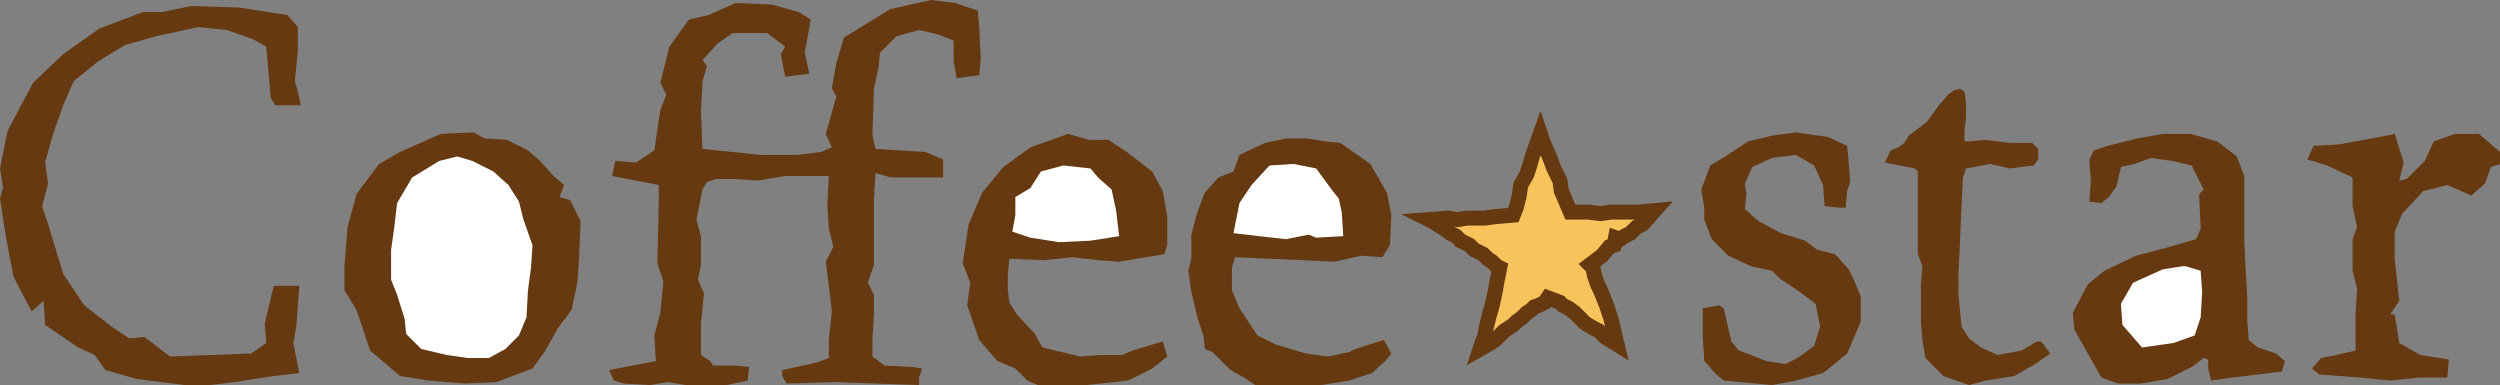
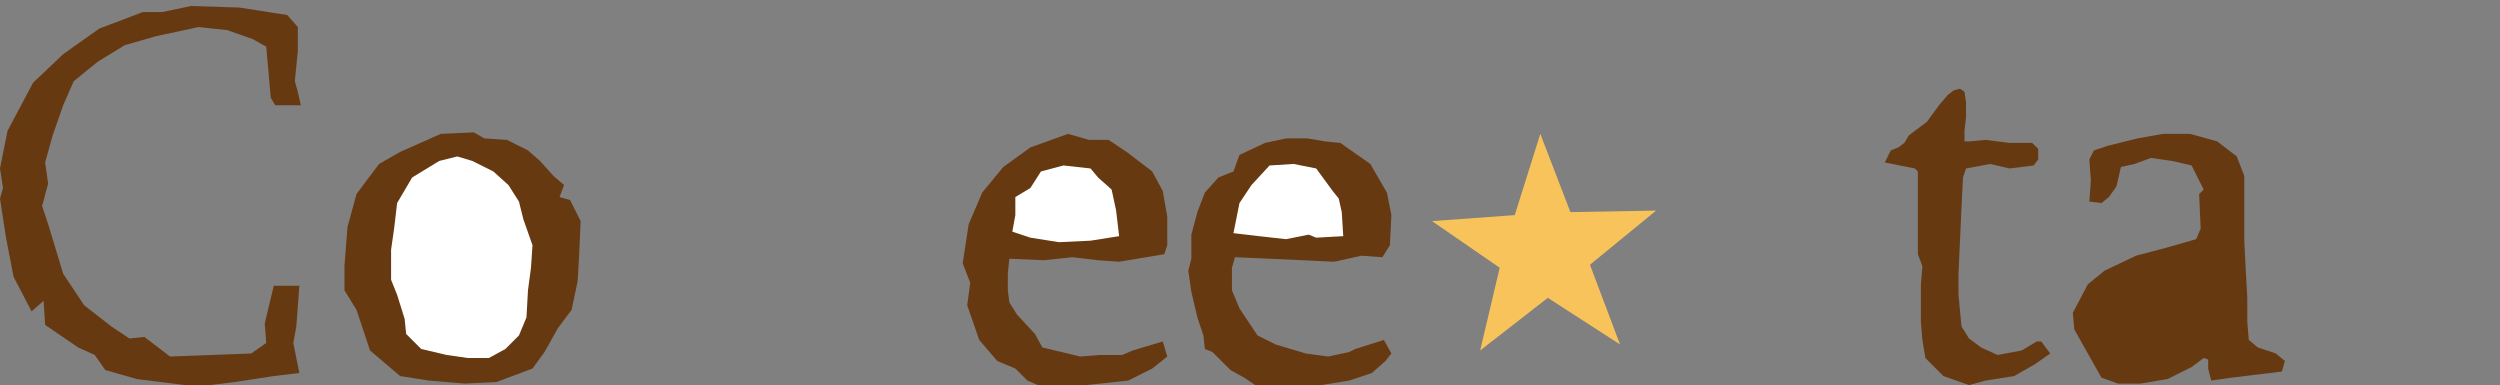
<svg xmlns="http://www.w3.org/2000/svg" version="1.1" x="0px" y="0px" viewBox="0 0 166.2 25.6" style="enable-background:new 0 0 166.2 25.6;" xml:space="preserve">
  <rect x="0" y="0" width="166.2" height="25.6" fill="#808080" stroke="none" />
  <style type="text/css">
	.st0{fill:#F8C35B;}
	.st1{fill:none;stroke:#663911;}
	.st2{fill:#663911;}
	.st3{fill:#FFFFFF;}
</style>
  <g id="Layer_1">
    <polygon class="st0" points="95.2,14.7 100.7,14.3 102.4,8.9 104.4,14.1 110.1,14 105.7,17.6 107.7,22.9 102.9,19.8 98.4,23.3    99.7,17.8  " />
-     <polygon class="st1" points="95.2,14.7 96,15.2 96.4,15.5 96.8,15.7 97.1,16 97.5,16.2 97.7,16.3 98,16.6 98.6,16.9 98.9,17.2    99.2,17.4 99.5,17.7 99.7,17.8 99.5,18.8 99.4,19.4 99.2,20.3 99,21 98.9,21.4 98.8,21.8 98.7,22.4 98.6,22.6 98.4,23.2 99.1,22.8    99.4,22.6 99.7,22.3 100,22 100.3,21.8 100.6,21.6 100.8,21.4 101.2,21.1 101.5,20.8 101.8,20.6 102,20.4 102.3,20.3 102.7,20.1    102.9,19.8 103.7,20.1 103.9,20.3 104.3,20.5 104.7,20.8 105.1,21.2 105.4,21.5 105.9,21.8 106.3,22 106.7,22.4 107.5,22.9    107.1,21.2 106.8,20.3 106.4,19.3 106.2,18.9 106,18.3 105.9,17.8 105.7,17.6 106.5,17 107,16.4 107.3,16.3 107.4,15.8 107.7,15.9    108,15.7 108.4,15.5 108.8,15.1 109.2,14.9 110,14 108.9,14.1 108.2,14.1 107.6,14.1 107.1,14.1 106.4,14.2 105.6,14.1 105,14.1    104.4,14.1 103.8,12.7 103.7,12 103.3,11.2 103,10.4 102.6,9.5 102.4,8.9 101.9,10.3 101.7,11 101.5,11.6 101.1,12.3 101,13    100.8,13.8 100.6,14.3 99.4,14.4 98.7,14.5 97.5,14.5 96.9,14.6 96.3,14.5 95,14.6  " />
  </g>
  <g id="Layer_2">
    <polygon class="st2" points="82.1,17.1 84.4,17.2 88.7,17.4 90.5,17 91.9,17.1 92.4,16.3 92.5,14.3 92.2,12.8 91.1,10.9 89.1,9.5    88.1,9.4 86.9,9.2 85.5,9.2 84.1,9.5 82.4,10.3 82,11.4 81,11.8 80.1,12.8 79.6,14.1 79.2,15.6 79.2,17.2 79,18 79.2,19.4    79.6,21.1 80,22.3 80.1,23.2 80.6,23.4 81.8,24.6 82.7,25.1 83.6,25.7 85.1,25.6 87.2,25.7 89.7,25.3 91.2,24.8 92.1,24 92.5,23.5    92,22.6 90.1,23.2 89.7,23.4 88.3,23.7 86.8,23.5 84.8,22.9 83.6,22.3 82.4,20.5 81.9,19.3 81.9,17.8  " />
    <polygon class="st2" points="18.3,7 19.3,7 20,7 19.8,6.1 19.6,5.4 19.8,3.4 19.8,1.8 19.1,1 15.9,0.5 12.7,0.4 10.8,0.8 9.5,0.8    6.6,1.9 4.2,3.6 2.2,5.5 0.5,8.7 0,11.2 0.2,12.5 0,13.2 0.4,15.8 0.9,18.4 2.1,20.7 2.9,20 3,21.6 5.2,23.1 6.3,23.6 7,24.6    9.1,25.2 13.1,25.7 15.6,25.4 18.2,25 19.9,24.8 19.5,22.8 19.7,21.7 19.9,19 18.2,19 17.6,21.5 17.7,22.8 16.7,23.5 11.3,23.7    9.6,22.4 8.6,22.5 7.4,21.7 5.6,20.3 4.2,18.2 3.2,14.9 2.8,13.7 3.2,12.2 3,10.8 3.5,9 4.2,7 4.9,5.4 6.5,4.1 8.3,3 10.4,2.4    13.2,1.8 15.1,2 16.8,2.6 17.7,3.1 18,6.5  " />
    <polygon class="st2" points="31.5,8.8 29.3,8.9 26.6,10.1 25.2,10.9 23.7,12.9 23.1,15.1 22.9,17.7 22.9,19.3 23.7,20.6 24.2,22.1    24.6,23.3 26.6,25 28.5,25.3 30.9,25.5 33,25.4 35.4,24.5 36.2,23.4 37.1,21.8 38,20.6 38.4,18.7 38.5,17 38.6,14.7 37.9,13.3    37.2,13.1 37.5,12.3 36.8,11.7 35.9,10.7 35.1,10 33.7,9.3 32.2,9.2  " />
    <polygon class="st3" points="31.4,10.7 30.4,10.4 29.2,10.7 27.4,11.8 26.4,13.5 26.2,15.2 26,16.6 26,18.6 26.4,19.6 26.9,21.2    27,22.2 28,23.2 29.7,23.6 31.1,23.8 32.5,23.8 33.6,23.2 34.5,22.3 35,21.1 35.1,19.3 35.3,17.8 35.4,16.3 34.8,14.6 34.5,13.4    33.8,12.3 32.8,11.4  " />
-     <polygon class="st2" points="40.8,25.3 40.5,24.6 43.6,24 43.5,22.3 43.9,20.8 44.1,18.7 43.7,17.5 43.8,13.2 43.8,12.3 40.7,11.7    40.9,10.7 42.3,10.8 43.5,10 43.9,7.3 44.3,6.3 43.9,5.5 44.5,3.1 45.8,1.3 47.1,1 48.9,0.2 51.3,0.3 53.1,0.8 53.9,1.3 53.5,3.5    53.8,4.9 52.2,5.1 51.9,3.6 52.2,3.1 51,2.2 48.7,2.2 47.7,2.9 46.7,4 47,4.4 46.7,5.4 46.6,7.4 46.7,9.9 50.6,10.3 53,10.3    54.6,10.1 55.3,9.8 54.9,8.9 55.6,6.4 55.3,5.9 55.6,4.2 56.1,2.5 57.4,1.7 59.2,0.6 61.9,0 63.5,0.2 65,0.7 65.1,1.8 65.2,3.9    65.1,5 63.6,5.2 63.4,4.1 63.4,2.7 62.4,2.3 61.1,2 59.6,2.4 58.5,3.5 58.4,4.5 58.1,5.9 58,9 58.2,9.9 61.5,10.1 62.7,10.6    62.7,11.8 59.2,11.8 58.2,11.5 58.1,13.2 58.1,17.6 57.7,18.8 58.1,19.6 58.1,20.9 58,22.5 58,23.7 58.8,24.3 60.7,24.4 61.3,24.5    61.1,25.1 61.1,25.6 55.5,25.4 52.3,25.5 52,25 52,24.6 54.3,24.1 55.1,23.8 55.1,22.6 55.3,20.7 55.1,19 54.9,17.4 55.4,16.4    55.1,15.2 55,13.6 55.1,11.7 52.2,11.7 50.4,12 48.8,11.9 47.6,11.9 47,12.1 46.7,12.6 46.3,14.6 46.6,15.7 46.6,17.6 46.4,18.6    46.8,19.5 46.6,21.5 46.6,23.6 47.2,24 47.4,24.3 48.9,24.3 49.8,24.4 49.7,25.3 48.3,25.6 46.2,25.7 44.4,25.4 43.2,25.6    41.5,25.5  " />
    <polygon class="st2" points="67.1,17.2 69.4,17.3 71.3,17.1 73,17.3 74.4,17.4 77.4,16.9 77.6,16.3 77.6,14.4 77.3,12.7 76.6,11.4    74.9,10.1 73.7,9.3 72.4,9.3 71,8.9 68.5,9.8 66.7,11.1 65.3,12.8 64.4,14.9 64,17.5 64.5,18.8 64.3,20.3 65.1,22.6 66.3,24    67.5,24.5 68.3,25.3 69,25.6 72.2,25.6 75,25.3 76.6,24.5 77.6,23.7 77.3,22.7 75.3,23.3 74.6,23.6 73.1,23.6 71.8,23.7 69.3,23.1    68.8,22.2 67.6,20.9 67.1,20.1 67,19.3 67,18.2  " />
    <polygon class="st3" points="67.3,15.4 68.5,15.8 70.4,16.1 72.5,16 74.4,15.7 74.2,14 73.9,12.6 73,11.8 72.5,11.2 70.7,11    69.2,11.4 68.5,12.5 67.5,13.1 67.5,14.3  " />
    <polygon class="st3" points="82,15.5 83.7,15.7 85.5,15.9 87,15.6 87.5,15.8 89.3,15.7 89.2,14.1 89,13.2 88.6,12.7 87.5,11.2    86,10.9 84.4,11 83.2,12.3 82.4,13.5  " />
-     <polygon class="st2" points="114.3,20.3 113.2,20.5 113.2,22.4 113.3,24 114.1,24.9 114.6,25.3 117.8,25.6 119.4,25.3 121.2,24.8    122.8,23.5 123.7,21.4 123.7,19.7 123.2,18.5 122.9,17.9 122,16.9 120.8,16.6 120,16 118.4,15.5 116.9,14.7 116,13.9 116.1,12.9    116,12.2 116.5,11.1 117.8,10.5 119.4,10.3 120.6,11 121.2,12.3 121.3,13.7 122.2,13.8 122.7,13.8 122.8,12.7 123,12.1 122.9,10.8    122.8,9.7 121.5,9.1 119.4,8.8 117.9,9 116.2,9.4 114.7,10.4 113.7,11 113.1,12.6 113.3,13.8 113.3,14.6 113.8,15.9 114.9,17    116.4,17.7 117.8,18 118.3,18.5 119.5,19.3 120.7,20.2 121,21.7 120.6,23 119.5,23.8 118.7,24.2 117.4,24 116.4,23.6 115.6,23.3    115.1,22.7 114.8,21.4 114.6,20.5  " />
    <polygon class="st2" points="130.3,5.9 129.9,6 129.5,6.3 128.9,7 128.1,8.1 126.9,9 126.6,9.5 126.2,9.8 125.7,10 125.3,10.8    127.3,11.2 127.5,11.4 127.5,13.3 127.5,15.9 127.5,16.9 127.8,17.7 127.7,18.9 127.7,20.2 127.7,21.4 127.8,22.6 128,23.8    129.2,25 130.9,25.6 132,25.3 133.9,25 135.3,24.2 136.3,23.5 135.7,22.7 135.4,22.7 134.4,23.3 132.8,23.6 131.7,23.1 130.9,22.5    130.4,21.7 130.2,19.6 130.2,18.2 130.3,16 130.4,13.8 130.5,11.8 130.7,11.2 132.3,10.9 133.6,11.2 135.2,11 135.5,10.6    135.5,9.9 135.1,9.5 133.6,9.5 132,9.3 130.9,9.4 130.6,9.4 130.6,8.7 130.7,7.8 130.7,6.8 130.6,6.1  " />
    <polygon class="st2" points="143,10.5 141.9,10.9 141,11.1 140.7,12.4 140.2,13.1 139.7,13.5 138.9,13.4 139,12 138.9,10.6    139.2,10 140.1,9.7 142.1,9.2 143.8,8.9 145.6,8.9 147.4,9.4 148.7,10.4 149.2,11.7 149.2,13.8 149.2,16 149.3,18 149.4,19.8    149.4,21.4 149.5,22.6 150.1,23.1 151.3,23.5 151.9,24 151.7,24.7 148.4,25.1 147,25.3 146.8,24.5 146.8,23.9 146.5,23.8    145.7,24.4 144.1,25.2 142.3,25.5 140.8,25.5 139.7,25.1 137.9,21.9 137.8,20.8 138.8,18.9 139.9,18 142,17 143.9,16.5 146,15.9    146.3,15.2 146.2,12.9 146.5,12.6 146.2,12 145.7,11 144.4,10.7  " />
-     <polygon class="st3" points="145.1,17.7 143.8,17.9 141.8,18.8 141,20.2 141.1,21.6 142.4,23.1 144.5,22.8 145.9,22.3 146.3,21.1    146.4,19.4 146.3,18 145.3,17.7  " />
-     <polygon class="st2" points="159.2,8.9 158.2,9.1 155.5,9.6 153.8,9.7 153.4,10.6 154.7,11 156.4,11.8 156.4,13.7 156.7,15.1    156.4,15.9 156.4,18 156.7,19.2 156.6,20.8 156.6,22.6 156.6,23.3 155.3,23.6 154.3,23.8 153.7,24.5 154.2,24.9 156.9,25.1    158.9,25.3 160.8,25.1 162.7,25.1 162.8,23.9 160.9,23.6 159.5,22.8 159.2,20.9 158.9,20.9 159.5,20 159.2,17.2 159.2,15.4    159.7,14.2 161.1,12.7 162.7,12.3 164.3,13 165.2,12.2 165.6,11.1 166.2,10.9 166.2,10.1 164.8,8.9 163.2,8.9 161.8,9.4    161.2,10.7 160,11.9 159.5,12 159.8,10.8  " />
  </g>
</svg>